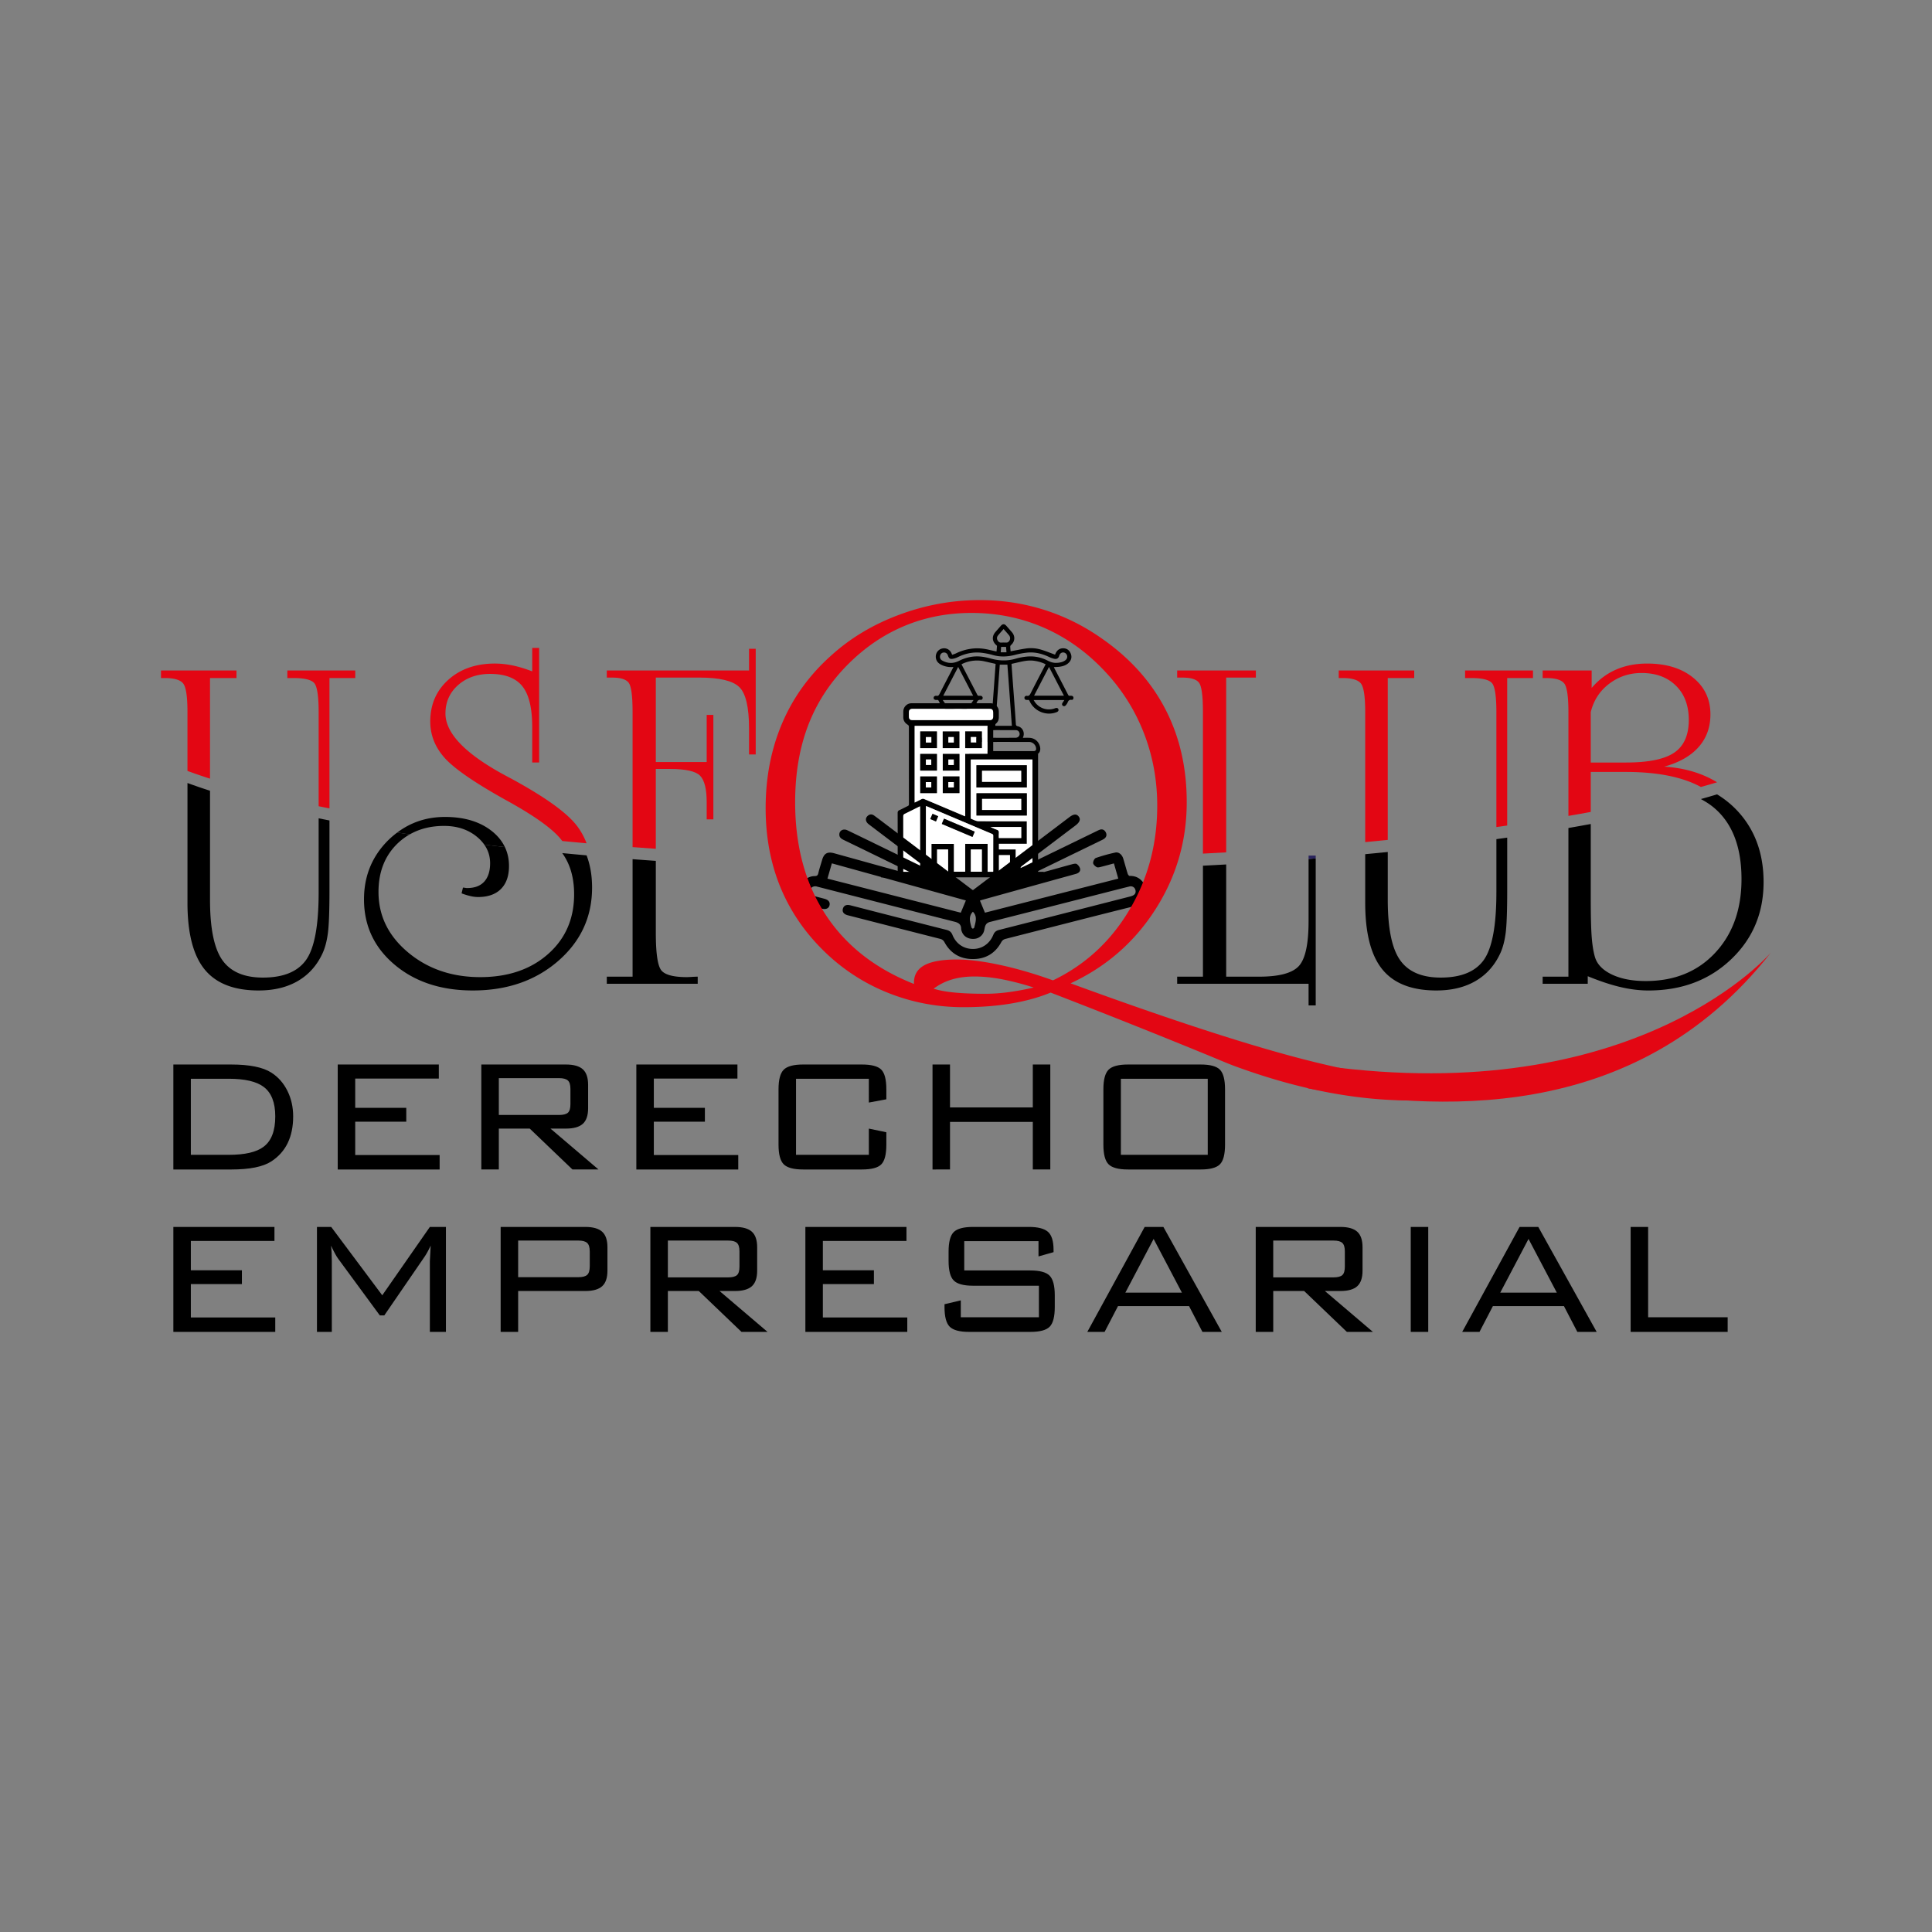
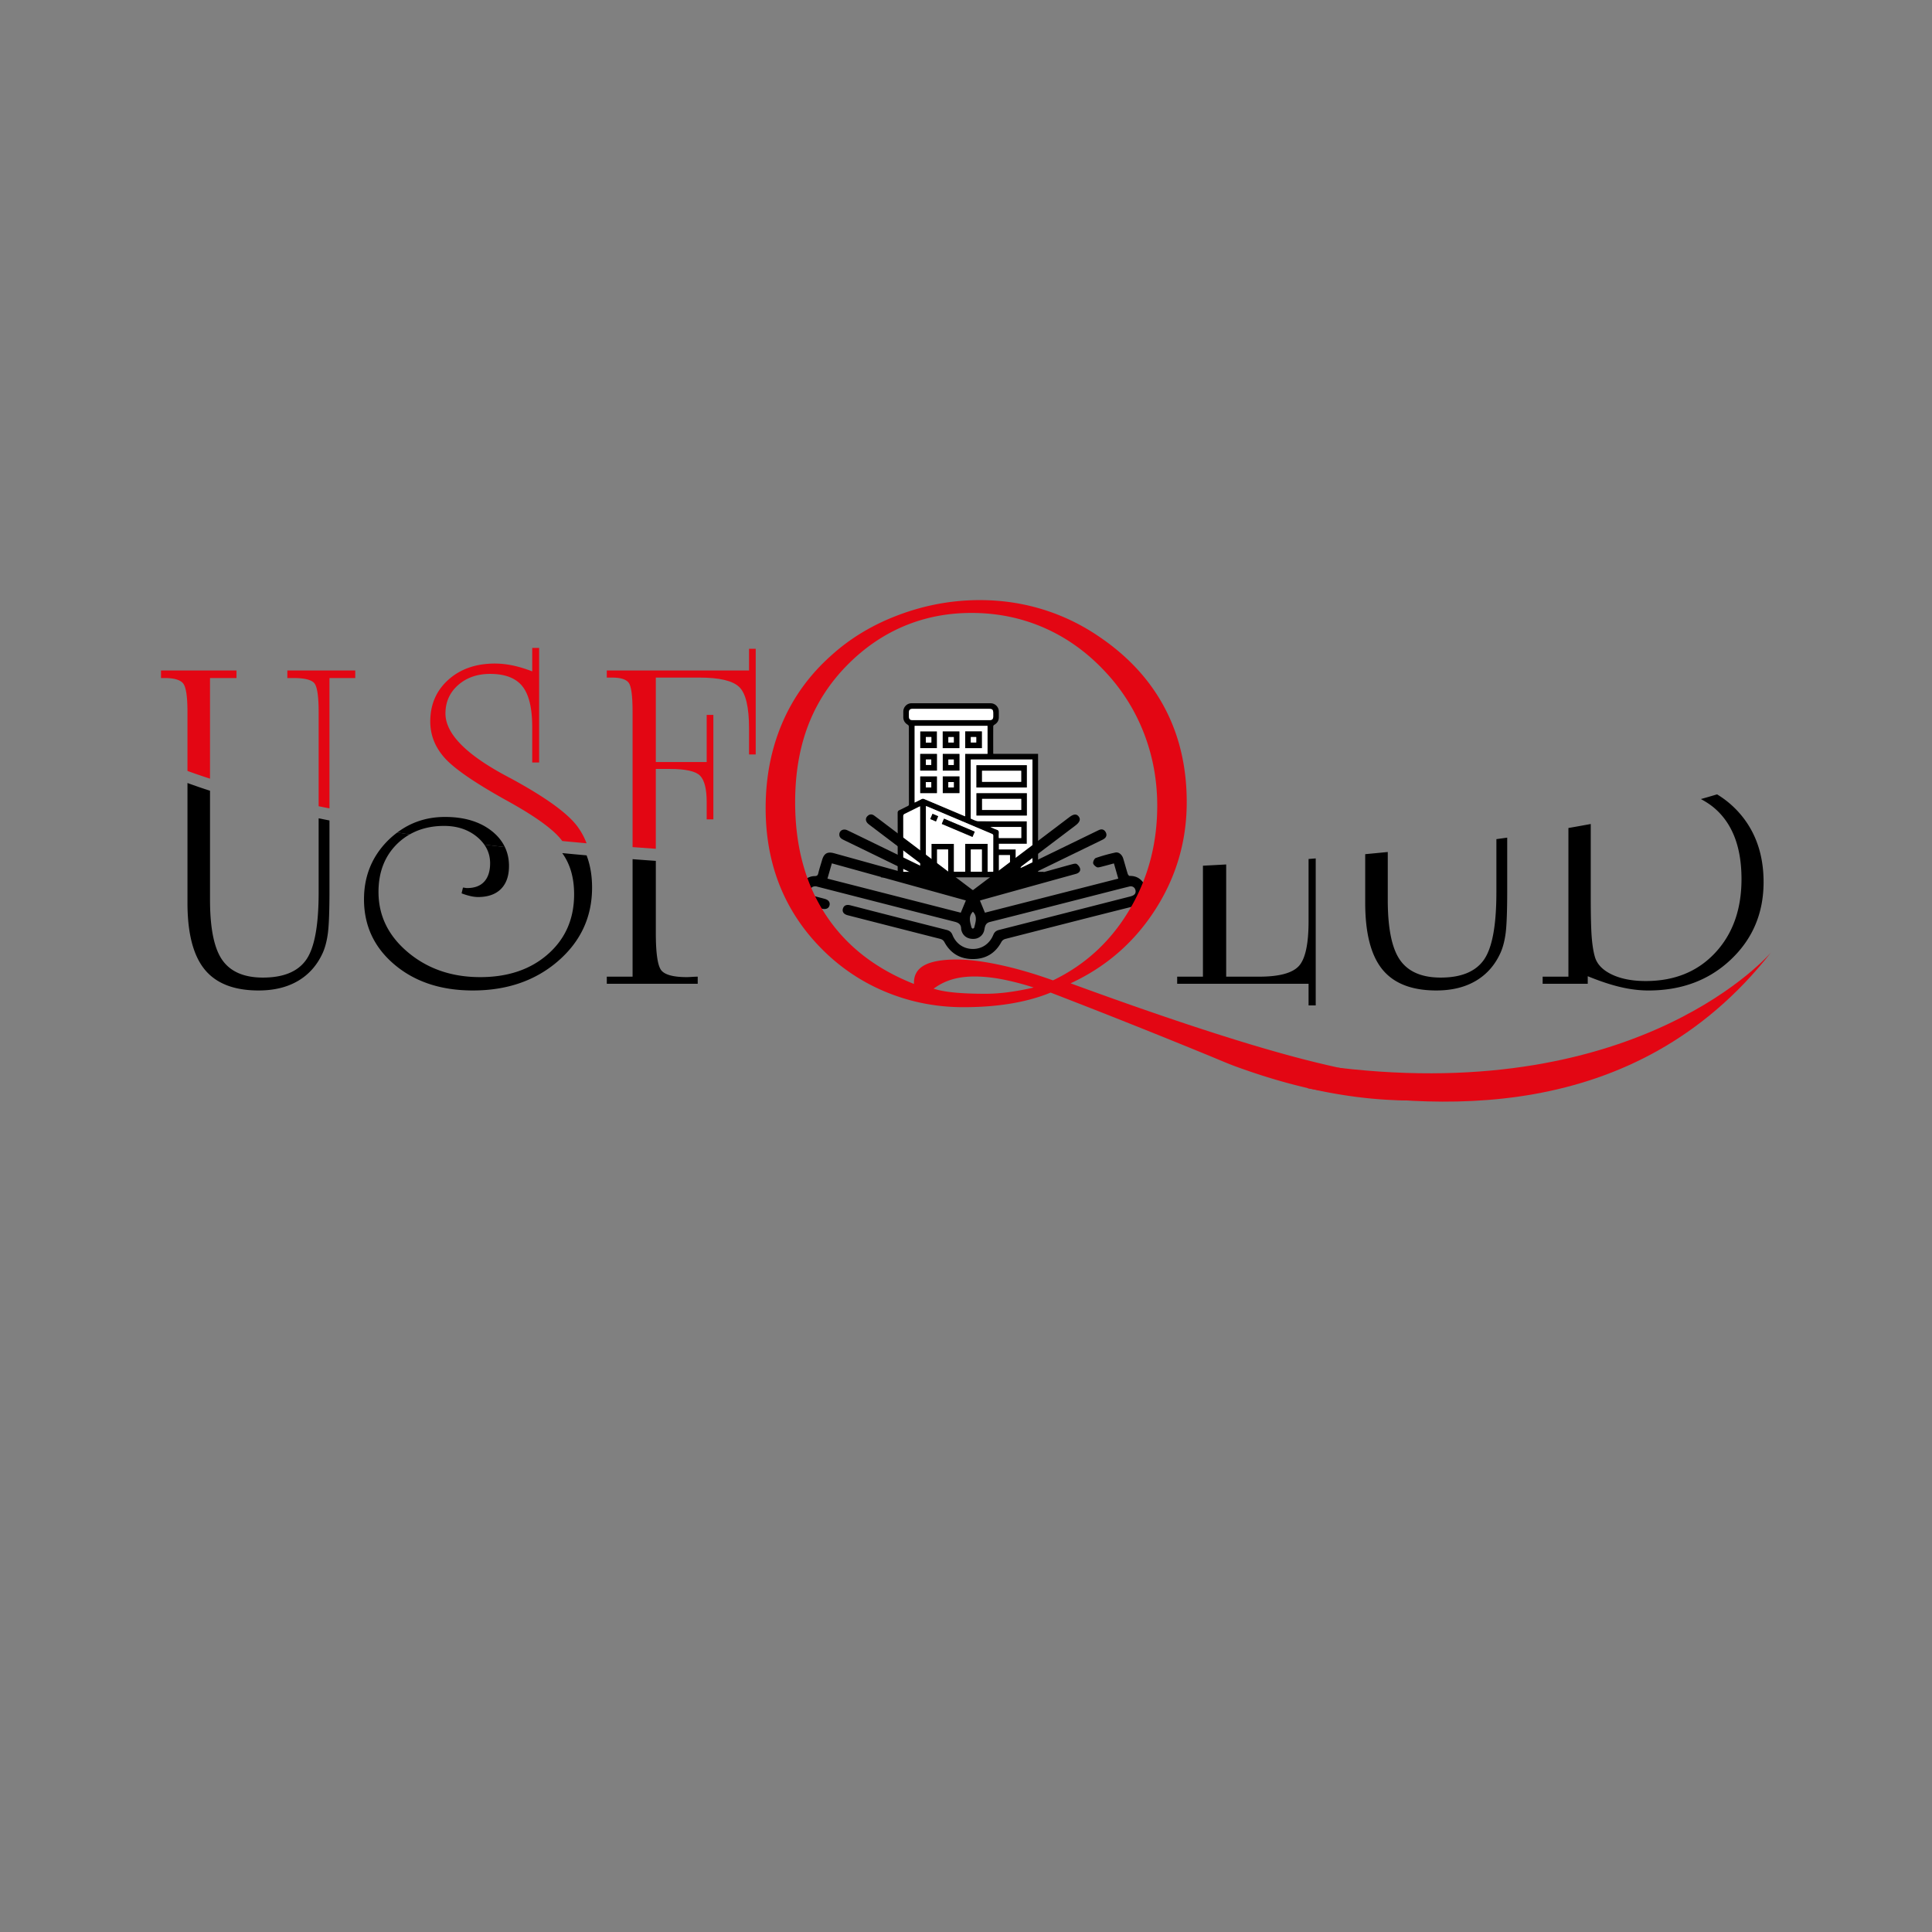
<svg xmlns="http://www.w3.org/2000/svg" width="960" height="960" viewBox="0 0 960 960" xml:space="preserve">
  <rect x="0" y="0" width="960" height="960" fill="#808080" stroke="none" />
  <path fill="#e30613" d="M332.845 382.089c7.857 0 12.871 1.125 15.043 3.372 2.17 2.252 3.261 6.621 3.261 13.098v8.575h3.314v-51.921h-3.314v23.448h-25.278v-41.973H347.6c9.909 0 16.484 1.563 19.731 4.688 3.238 3.128 4.863 9.985 4.863 20.586v12.92h3.314v-52.49h-3.314v10.755h-70.679v3.54h2.744c4.04 0 6.73.82 8.061 2.46 1.334 1.64 2.003 6.461 2.003 14.47v67.3c3.82.291 7.668.573 11.548.844v-39.672z" />
  <path d="M158.332 443.443c0 16.47-2.072 27.634-6.226 33.512-4.157 5.863-11.307 8.799-21.446 8.799-9.372 0-16.101-2.898-20.182-8.691-4.084-5.788-6.122-15.781-6.122-29.96v-54.186a298.615 298.615 0 0 1-11.203-3.846v59.52c0 15.089 2.84 26.129 8.523 33.108 5.677 6.976 14.612 10.461 26.818 10.461 7.691 0 14.255-1.598 19.667-4.804 5.407-3.204 9.497-7.846 12.238-13.947 1.218-2.747 2.073-6.105 2.57-10.064.491-3.97.744-11.098.744-21.382v-34.274c-1.811-.355-3.605-.715-5.38-1.073zm126.943.918c0 12.194-4.328 22.11-12.979 29.73-8.65 7.625-19.88 11.436-33.678 11.436-14.1 0-26.054-4.093-35.852-12.287-9.793-8.2-14.694-18.21-14.694-30.027 0-9.758 3.029-17.668 9.092-23.722a30.379 30.379 0 0 1 6.427-4.884c-2.07-.32-4.133-.636-6.168-.956a43.602 43.602 0 0 0-4.837 4.174c-7.813 7.93-11.717 17.615-11.717 29.048 0 13.112 5.066 23.943 15.208 32.48 10.136 8.537 23.1 12.807 38.884 12.807 17 0 31.118-4.883 42.37-14.638 11.24-9.758 16.865-21.917 16.865-36.483 0-5.936-.918-11.273-2.726-16.017-4.07-.36-8.102-.735-12.099-1.125 3.936 5.442 5.904 12.255 5.904 20.464z" />
  <path d="M243.537 428.926c0 3.96-.974 7.011-2.919 9.145-1.939 2.136-4.785 3.2-8.517 3.2a6.337 6.337 0 0 1-1.032-.116 7.39 7.39 0 0 0-1.029-.116l-.68 2.86a32.054 32.054 0 0 0 4.456 1.372 17.092 17.092 0 0 0 3.66.46c4.956 0 8.77-1.335 11.435-4 2.669-2.675 4.006-6.486 4.006-11.442 0-3.433-.692-6.56-2.047-9.397a1230.671 1230.671 0 0 1-10.237-1.218c1.92 2.735 2.903 5.813 2.903 9.252zm70.786 56.377h-12.808v3.538h45.175v-3.538c-.773 0-1.738.038-2.921.117-1.18.07-2 .107-2.454.107-6.403 0-10.58-1.04-12.522-3.142-1.945-2.09-2.919-8.369-2.919-18.81v-35.812c-3.88-.267-7.729-.552-11.548-.846v58.386zm335.898-27.562c0 11.36-1.617 18.793-4.852 22.295-3.244 3.512-9.813 5.267-19.725 5.267h-16.36v-55.758c-3.825.218-7.677.419-11.549.616v55.142h-12.804v3.538h65.29v10.752h3.552v-73.052c-1.18.095-2.36.194-3.552.287zm93.322-14.298c0 16.47-2.081 27.634-6.229 33.512-4.16 5.863-11.307 8.799-21.446 8.799-9.375 0-16.104-2.898-20.18-8.691-4.08-5.788-6.115-15.781-6.115-29.96v-23.752c-3.706.369-7.447.73-11.209 1.081v24.156c0 15.089 2.843 26.129 8.523 33.108 5.677 6.976 14.615 10.462 26.815 10.462 7.694 0 14.255-1.6 19.668-4.805 5.41-3.204 9.49-7.846 12.24-13.947 1.224-2.747 2.078-6.104 2.578-10.063.489-3.971.736-11.099.736-21.383v-25.748c-1.776.253-3.576.497-5.375.75v26.48zm107.784-42.37c9.337 7.662 14.014 19.574 14.014 35.736 0 15.092-4.369 27.315-13.098 36.652-8.726 9.343-20.223 14.01-34.483 14.01-6.71 0-12.331-1.09-16.863-3.258-4.537-2.18-7.342-5.09-8.406-8.752-.765-2.666-1.3-6.064-1.605-10.177-.302-4.116-.45-10.412-.45-18.87v-36.97c-3.634.666-7.334 1.335-11.098 1.986v73.876h-12.805v3.538h22.409v-3.77c5.953 2.439 11.342 4.232 16.185 5.371 4.837 1.146 9.505 1.718 13.999 1.718 16.473 0 30.126-5.127 40.945-15.382 10.83-10.253 16.243-23.086 16.243-38.48 0-14.56-4.502-26.537-13.496-35.911a47.782 47.782 0 0 0-9.616-7.677 399.965 399.965 0 0 1-8.04 2.331c2.232 1.21 4.325 2.523 6.165 4.03z" style="stroke-width:.043" />
  <path fill="#e30613" d="M104.359 336.917h13.15v-3.77H80v3.77h1.948c4.493 0 7.487.858 8.973 2.576 1.488 1.718 2.23 6.496 2.23 14.348v29.23a288.674 288.674 0 0 0 11.202 3.84v-49.994zm72.164 0v-3.77h-33.74v3.77h3.09c5.256 0 8.654.797 10.178 2.401 1.523 1.599 2.281 6.445 2.281 14.523v46.767c1.776.37 3.57.727 5.38 1.081v-64.772zm77.306 49.863a59.06 59.06 0 0 1-1.947-1.034c-20.356-10.822-30.536-21.223-30.536-31.217 0-5.714 2.104-10.42 6.296-14.124 4.192-3.694 9.49-5.549 15.894-5.549 7.392 0 12.73 2.044 16.014 6.122 3.273 4.075 4.91 10.845 4.91 20.292v17.621h3.432v-56.953h-3.432v11.663c-3.576-1.375-6.878-2.36-9.886-2.974a43.736 43.736 0 0 0-8.637-.913c-9.455 0-17.176 2.692-23.158 8.06-5.988 5.375-8.98 12.294-8.98 20.755 0 6.715 2.384 12.74 7.149 18.072 4.761 5.334 14.958 12.357 30.585 21.04 14.563 8.01 23.83 14.74 27.792 20.184.014.023.023.046.044.067 3.996.39 8.028.761 12.098 1.13a34.475 34.475 0 0 0-4.71-8.569c-4.953-6.56-15.926-14.446-32.928-23.673z" style="stroke-width:.015" />
  <path d="M220.663 410.392c6.48 0 11.915 1.794 16.298 5.384a19.77 19.77 0 0 1 3.669 3.9c3.374.42 6.793.82 10.237 1.219-1.47-3.076-3.703-5.797-6.76-8.154-5.875-4.54-13.535-6.805-22.99-6.805-8.997 0-16.883 2.602-23.697 7.718 2.035.32 4.099.633 6.168.956 4.887-2.782 10.566-4.218 17.075-4.218z" style="stroke-width:.043" />
-   <path fill="#e30613" d="M609.284 336.688h14.75v-3.541h-39.103v3.54h2.741c4.035 0 6.724.82 8.06 2.46 1.332 1.64 2 6.461 2 14.47v70.539c3.872-.198 7.721-.407 11.55-.622v-86.846z" style="stroke-width:.015" />
-   <path fill="#29235c" d="M650.221 425.147v1.68c1.191-.093 2.369-.192 3.552-.287v-1.393z" style="stroke-width:.015" />
-   <path fill="#e30613" d="M761.731 336.917v-3.77h-33.74v3.77h3.085c5.27 0 8.66.797 10.185 2.401 1.524 1.599 2.282 6.445 2.282 14.523v57.118c1.797-.25 3.596-.497 5.375-.753v-73.289zm-72.161 0h13.147v-3.77h-37.512v3.77h1.945c4.5 0 7.488.858 8.976 2.576 1.491 1.718 2.235 6.496 2.235 14.348v64.591a1335.528 1335.528 0 0 0 11.209-1.087zm154.44 34.306c3.922-4.415 5.89-9.834 5.89-16.234 0-7.55-2.88-13.648-8.639-18.299-5.758-4.653-13.362-6.973-22.815-6.973-5.72 0-10.886 1.012-15.494 3.029-4.613 2.017-8.633 5.055-12.066 9.095v-8.69H766.53v3.77h1.826c4.497 0 7.453.88 8.868 2.628 1.407 1.756 2.114 6.523 2.114 14.293v51.578a924.66 924.66 0 0 0 11.098-1.974v-19.869h17.496c15.74 0 28.111 2.52 37.236 7.465a387.05 387.05 0 0 0 8.04-2.329c-7.41-4.52-16.144-7.142-26.298-7.764 7.474-2.055 13.177-5.299 17.101-9.726zm-53.574 7.671v-25.053c1.442-5.872 4.508-10.575 9.197-14.119 4.689-3.546 10.04-5.316 16.066-5.316 7.092 0 12.772 2.093 17.04 6.29 4.27 4.195 6.409 9.871 6.409 17.04 0 7.543-2.404 12.961-7.209 16.231-4.802 3.288-12.813 4.927-24.01 4.927z" style="stroke-width:.015" />
-   <path d="M114.847 528.951c9.162 0 15.833 1.352 20.013 4.047 3.369 2.157 6.014 5.154 7.933 8.997 1.918 3.842 2.88 8.083 2.88 12.734 0 10.177-3.607 17.624-10.816 22.342-4.113 2.695-10.781 4.043-20.013 4.043H86.139v-52.162zm-1.215 7.076H94.83v37.803h18.802c8.086 0 13.88-1.346 17.385-4.043 3.843-2.896 5.761-7.919 5.761-15.064 0-6.871-1.92-11.758-5.76-14.656-3.573-2.691-9.367-4.04-17.386-4.04zm54.18 45.081v-52.156h50.235v6.973h-41.544v14.557h25.37v6.872h-25.37v16.578h41.948v7.176zm71.358 0v-52.156h42.047c3.843 0 6.636.793 8.39 2.375 1.752 1.584 2.627 4.162 2.627 7.732v11.624c0 3.572-.878 6.15-2.628 7.732-1.753 1.584-4.546 2.375-8.389 2.375h-7.682l23.856 20.316h-12.939l-21.225-20.316h-15.365v20.316h-8.692zm38.611-45.383h-29.92v18.295h29.92c2.087 0 3.555-.37 4.398-1.113.843-.739 1.265-2.154 1.265-4.244v-7.581c0-2.02-.422-3.419-1.265-4.192-.843-.776-2.31-1.165-4.398-1.165zm38.41 45.383v-52.156h50.236v6.973h-41.544v14.557h25.37v6.872h-25.37v16.578h41.948v7.176zm115.531-45.081h-36.185v37.803h36.186v-13.037l8.692 1.82v6.165c0 4.851-.843 8.121-2.526 9.804-1.686 1.684-4.887 2.526-9.601 2.526h-29.214c-4.717 0-7.932-.86-9.653-2.578-1.718-1.718-2.578-4.968-2.578-9.752v-27.493c0-4.784.86-8.037 2.578-9.755s4.936-2.578 9.653-2.578h29.214c4.714 0 7.918.846 9.6 2.529 1.684 1.683 2.527 4.95 2.527 9.804v4.95l-8.692 1.62zm31.638 45.081v-52.156h8.691v21.33h41.14v-21.331h8.692v52.156h-8.692v-23.652h-41.14v23.652zm84.905-39.823c0-4.784.86-8.037 2.578-9.755s4.936-2.578 9.653-2.578h36.085c4.715 0 7.919.86 9.602 2.578 1.683 1.721 2.529 4.97 2.529 9.755v27.493c0 4.784-.846 8.037-2.53 9.752-1.682 1.715-4.886 2.578-9.6 2.578h-36.086c-4.717 0-7.935-.86-9.653-2.578-1.718-1.718-2.578-4.968-2.578-9.752zm8.691 32.545h43.163v-37.803h-43.163ZM86.139 661.81v-52.157h50.235v6.974H94.83v14.557h25.371v6.872h-25.37v16.577h41.946v7.177zm78.335-42.858c.268 2.023.404 4.584.404 7.686v35.175h-7.38v-52.157h7.075l25.37 33.966 23.653-33.966h7.985v52.157h-7.985v-35.175l.404-7.686c-1.148 2.427-2.188 4.314-3.133 5.66l-19.912 29.01h-2.223l-20.72-28.202c-.808-1.076-1.988-3.233-3.538-6.468zm84.3 42.858v-52.157h42.047c3.843 0 6.636.794 8.39 2.375 1.752 1.584 2.627 4.163 2.627 7.732v11.624c0 3.573-.878 6.151-2.628 7.733-1.753 1.584-4.546 2.374-8.389 2.374h-33.354v20.316h-8.692zm38.611-45.384h-29.92v18.197h29.92c2.088 0 3.555-.39 4.398-1.163.843-.776 1.265-2.206 1.265-4.296v-7.279c0-2.09-.439-3.52-1.314-4.296-.875-.776-2.328-1.163-4.349-1.163zm35.783 45.384v-52.157h42.047c3.843 0 6.636.794 8.389 2.375 1.753 1.584 2.628 4.163 2.628 7.732v11.624c0 3.573-.878 6.151-2.628 7.733-1.753 1.584-4.546 2.374-8.39 2.374h-7.682l23.856 20.316H368.45l-21.225-20.316h-15.366v20.316h-8.69zm38.611-45.384h-29.92v18.295h29.92c2.087 0 3.555-.369 4.398-1.113.843-.738 1.265-2.154 1.265-4.244v-7.58c0-2.02-.422-3.42-1.265-4.192-.846-.78-2.31-1.166-4.398-1.166zm38.408 45.384v-52.157h50.235v6.974h-41.545v14.557h25.37v6.872h-25.37v16.577h41.948v7.177zm115.835-45.082h-36.893v14.555h32.85c4.718 0 7.921.878 9.604 2.627 1.683 1.756 2.526 4.989 2.526 9.706v5.863c0 4.785-.843 8.038-2.526 9.753-1.683 1.715-4.886 2.578-9.604 2.578h-30.422c-4.718 0-7.933-.86-9.654-2.578-1.72-1.718-2.578-4.968-2.578-9.753v-1.418l8.086-1.919v8.39h38.815v-15.668h-32.75c-4.652 0-7.835-.86-9.553-2.579-1.718-1.718-2.578-4.967-2.578-9.752v-4.546c0-4.855.86-8.122 2.578-9.805 1.718-1.683 4.904-2.529 9.552-2.529h27.798c4.447 0 7.595.808 9.453 2.427 1.851 1.62 2.779 4.616 2.779 8.997v1.113l-7.48 2.122v-7.584zm24.258 45.082 28.504-52.157h9.299l29.01 52.157h-9.605l-6.67-12.837h-35.275l-6.67 12.837zm18.903-19.508h28.1l-14.052-26.687zm64.786 19.508v-52.157h42.05c3.84 0 6.636.794 8.392 2.375 1.753 1.584 2.625 4.163 2.625 7.732v11.624c0 3.573-.875 6.151-2.625 7.733-1.756 1.584-4.55 2.374-8.392 2.374h-7.683l23.854 20.316h-12.936l-21.227-20.316h-15.362v20.316h-8.695zm38.614-45.384h-29.92v18.295h29.92c2.087 0 3.552-.369 4.395-1.113.843-.738 1.268-2.154 1.268-4.244v-7.58c0-2.02-.425-3.42-1.268-4.192-.843-.774-2.308-1.166-4.395-1.166zm38.408 45.384v-52.157h8.694v52.157zm25.574 0 28.504-52.157h9.299l29.01 52.157h-9.605l-6.67-12.837h-35.278l-6.67 12.837zm18.903-19.508h28.1l-14.052-26.687zm64.786 19.508v-52.157h8.695v44.878h39.52v7.279z" style="stroke-width:.043" />
-   <path d="M463.944 346.408a1.325 1.325 0 0 1 1.44-.663c.743.128 1.092-.21 1.423-.86 2.172-4.262 4.393-8.497 6.596-12.744.11-.212.206-.436.343-.73a10.93 10.93 0 0 1-5.305-.755c-1.485-.61-2.776-1.433-3.267-3.096-.657-2.22.474-4.488 2.596-5.203 2.188-.732 4.32.326 5.16 2.567.037.104.09.206.203.453.63-.238 1.296-.427 1.904-.727a24.708 24.708 0 0 1 7.464-2.287c2.974-.427 5.898-.195 8.805.488 1.25.294 2.503.567 3.857.872.082-.918.178-1.805.23-2.694.006-.131-.16-.303-.282-.41-2.177-1.872-2.357-4.462-.453-6.619.898-1.017 1.784-2.044 2.682-3.06.893-1.01 1.788-1.007 2.683.008.928 1.052 1.858 2.101 2.774 3.16 1.784 2.06 1.563 4.709-.506 6.485a1.04 1.04 0 0 0-.303.718c.024.784.12 1.566.187 2.313 2.54-.47 5.005-.99 7.493-1.366a17.394 17.394 0 0 1 7.453.5c2.407.698 4.735 1.669 7.134 2.532.093-.224.168-.433.261-.63.718-1.544 1.901-2.48 3.622-2.53 1.712-.046 3.023.75 3.764 2.297.753 1.572.643 3.136-.5 4.505-1.29 1.55-3.098 2.122-5.014 2.387-.89.122-1.793.116-2.735.168.064.143.14.32.227.489 2.281 4.41 4.572 8.813 6.842 13.228.198.39.419.596.875.532.29-.04.59-.029.88.006a1.003 1.003 0 0 1 .922 1.064c-.032.581-.38 1.03-.927.948-1.157-.169-1.642.427-2 1.375-.157.412-.462.773-.727 1.136-.482.663-1.107.817-1.613.427-.517-.398-.538-.936-.073-1.613.256-.369.495-.75.797-1.218h-15.258c.364.544.648 1.04 1.003 1.483a8.511 8.511 0 0 0 9.476 2.66l.317-.117c.735-.253 1.326-.04 1.52.55.2.61-.087 1.11-.822 1.406-5.148 2.073-11.171-.357-13.49-5.47-.204-.448-.431-.631-.908-.579-.244.03-.497.003-.744-.02-.558-.055-.86-.419-.904-.936-.043-.535.265-.892.77-1.064a.654.654 0 0 1 .332-.038c1.11.253 1.538-.395 1.991-1.284 2.325-4.587 4.718-9.142 7.087-13.706.113-.218.215-.439.334-.683-1.828-.927-3.724-1.442-5.706-1.727-3.104-.447-6.052.36-9.023 1.03l-2.215.505c.096 1.427.19 2.843.294 4.256.21 2.883.424 5.767.64 8.653.252 3.401.514 6.802.761 10.206.163 2.21.317 4.418.456 6.624.041.666.105 1.088.974 1.268 2.218.465 3.456 2.837 2.776 5.005-.064.21-.148.416-.259.724 1.088 0 2.093-.02 3.099.003 2.677.064 4.776 1.77 5.407 4.375.61 2.511-.794 4.305-3.375 4.305h-29.44c-2.587 0-3.994-1.788-3.392-4.3.625-2.592 2.735-4.316 5.406-4.38 1.009-.026 2.015-.003 3.105-.003-.413-1.029-.61-1.991-.303-2.982.474-1.532 1.489-2.523 3.073-2.814.529-.096.657-.328.686-.785.142-2.072.293-4.148.442-6.22l.77-10.41.587-8.112.393-5.41-5.311-1.206a17.072 17.072 0 0 0-10.738.965c-.288.122-.567.27-.898.427.116.241.215.46.326.671 2.494 4.808 4.996 9.61 7.473 14.427.232.45.494.645.988.581.244-.032.497-.023.744 0 .564.055.989.5.995 1.023.009.535-.405 1.073-.968.997-1.11-.145-1.59.396-1.974 1.323-.244.593-.68 1.116-1.09 1.625-.416.514-.968.546-1.436.171-.454-.366-.518-.91-.157-1.447.331-.491.668-.983 1.081-1.584h-15.344c.558.747.965 1.447 1.518 2 2.467 2.465 5.406 3.203 8.766 2.247.175-.05.343-.117.515-.166.628-.18 1.171.078 1.36.645.175.526-.075 1.087-.691 1.28-.855.27-1.73.546-2.617.647a10.523 10.523 0 0 1-10.784-6.153c-.206-.457-.465-.602-.921-.55-.634.073-1.204-.058-1.622-.587.014-.259.014-.532.014-.802zm38.853 14.255-2.227-30.385h-3.79l-2.224 30.385zm-4.131 12.563h14.502c.25 0 .5.003.744-.026.605-.079.91-.422.925-1.047.04-1.834-1.576-3.488-3.509-3.49-8.427-.015-16.857-.012-25.283 0a3.517 3.517 0 0 0-3.401 2.604c-.401 1.412 0 1.962 1.447 1.962zm26.176-43.852c.363-.02.726-.015 1.084-.061 1.31-.174 2.581-.485 3.61-1.378a2.128 2.128 0 0 0 .561-2.529 2.064 2.064 0 0 0-1.883-1.212c-.913.04-1.588.63-1.893 1.66-.366 1.238-1.192 1.785-2.465 1.494a11.642 11.642 0 0 1-2.418-.826c-3.55-1.7-7.25-2.662-11.203-2.223a39.06 39.06 0 0 0-5.64 1.043c-3.694.98-7.35 1.212-11.083.178a37.175 37.175 0 0 0-6.028-1.192c-4.067-.425-7.942.416-11.613 2.226a8.84 8.84 0 0 1-2.032.716c-1.753.38-2.285.04-2.86-1.669a1.965 1.965 0 0 0-1.89-1.384 1.942 1.942 0 0 0-1.91 1.44c-.313 1.037.033 2.017.992 2.551 2.723 1.52 5.514 1.593 8.293.195 2.68-1.349 5.476-2.154 8.49-2.244 2.544-.075 4.995.422 7.407 1.084 4.078 1.12 8.113 1.274 12.215.09a30.966 30.966 0 0 1 5.703-1.09 18.604 18.604 0 0 1 10.354 2.041c1.316.677 2.697 1.145 4.209 1.09zm-41.291 16.34-7.433-14.32-7.43 14.32zm37.686-14.32-7.415 14.293h14.833zm-22.57 31.414v-.009c-1.968 0-3.936-.032-5.898.024a2.581 2.581 0 0 0-1.416.488c-.654.491-.787 1.235-.529 2.017.26.782.98 1.27 1.965 1.273 3.936.012 7.866.01 11.802-.003a2.5 2.5 0 0 0 .98-.218 1.82 1.82 0 0 0 1.043-2.002c-.183-.928-.843-1.55-1.773-1.561-2.058-.026-4.116-.009-6.174-.009zm.012-50.25c-.986 1.134-1.95 2.174-2.835 3.282-.56.71-.587 1.558-.14 2.357.408.727.978 1.186 1.908 1.11.828-.069 1.665-.008 2.503-.02a1.285 1.285 0 0 0 .578-.11 2.293 2.293 0 0 0 .715-3.477c-.852-1.046-1.77-2.043-2.73-3.142zm1.436 11.57-.21-2.684h-2.465l-.183 2.683z" style="stroke-width:.043" />
  <path d="M493.626 374.571h22.19v58.625h2.788v2.744h-75.287v-2.703h2.735v-1.07c0-9.395.012-18.79-.02-28.184 0-.759.235-1.134.907-1.436 1.398-.634 2.75-1.378 4.139-2.038.43-.206.57-.453.57-.933-.015-12.857-.01-25.713-.032-38.57a1.169 1.169 0 0 0-.5-.843c-1.5-.898-2.305-2.16-2.273-3.933.017-.904-.006-1.805.003-2.706.029-2.224 1.834-4.079 4.043-4.079 13.118-.011 26.234-.011 39.35 0a4.113 4.113 0 0 1 4.066 4.055c.014.96.003 1.919.006 2.878 0 1.698-.782 2.922-2.238 3.77-.245.143-.535.486-.535.736-.03 4.48-.018 8.958-.01 13.438.007.052.041.104.097.25zm-2.94-13.902h-36.197v38.116c1.203-.598 2.33-1.119 3.418-1.717.488-.27.878-.236 1.369-.027a7794.27 7794.27 0 0 0 19.295 8.166c.3.124.605.235 1.035.4v-31.06h11.08zm-8.252 16.737c-.037.12-.07.171-.07.227-.005 9.569-.008 19.135-.005 28.704 0 .178.064.477.174.515 1.186.433 2.378 1.163 3.578 1.177 7.703.108 15.415.055 23.118.055h1v11.186h-13.85v2.805h8.327v11.075h8.316v-55.744zm11.04 55.778c.024-.18.044-.264.044-.351 0-5.875-.009-11.75.02-17.621.003-.585-.296-.715-.715-.896-10.63-4.49-21.257-8.993-31.881-13.493-.277-.116-.564-.21-.858-.317v32.661h2.744v-13.848h11.177v13.84h5.592v-13.86h11.145v13.883zm-36.294-32.53c-.322.149-.584.262-.837.387-2.259 1.125-4.503 2.276-6.779 3.363-.555.268-.735.573-.735 1.18.02 8.924.014 17.848.014 26.772v.817h8.337zm15.31-42.834h11.168c2.704 0 5.407.006 8.113-.003 1.22-.003 1.735-.535 1.753-1.761.006-.553 0-1.105 0-1.657 0-1.762-.398-2.163-2.14-2.163h-37.596c-.204 0-.41-.009-.61.003-.957.055-1.495.584-1.53 1.543-.026.666-.005 1.338-.005 2.006.003 1.578.447 2.035 2.008 2.035zm34.957 53.101h-15.336c1.18.509 2.099 1.006 3.081 1.303.957.29 1.247.805 1.14 1.758-.087.794-.018 1.608-.018 2.43h11.136zm-41.81 22.237h5.478v-11.069h-5.479zm16.76-11.072v11.078h5.479v-11.078zm19.46 2.814h-5.479v8.27h5.48zm-61.443 11.066h-2.672v-2.689h2.672zm81.07-2.715h2.692v2.71h-2.692z" style="stroke-width:.043" />
-   <path fill="#fff" d="M490.687 360.669v13.88h-11.08v31.062c-.431-.166-.736-.277-1.036-.402-6.432-2.717-12.868-5.432-19.295-8.165-.491-.209-.88-.244-1.37.026-1.09.6-2.217 1.12-3.418 1.718v-38.116zm-25.153 33.413v-8.267h-8.264v8.267zm11.194-19.446h-8.267v8.27h8.267zm-19.47 8.27h8.288v-8.273h-8.287zm19.47 2.9h-8.267v8.268h8.267zm2.875-22.364v8.287h8.27v-8.287zm-2.9 8.299v-8.267h-8.265v8.267zm-19.436-8.3v8.288h8.27v-8.287z" style="stroke-width:.015" />
+   <path fill="#fff" d="M490.687 360.669v13.88h-11.08v31.062c-.431-.166-.736-.277-1.036-.402-6.432-2.717-12.868-5.432-19.295-8.165-.491-.209-.88-.244-1.37.026-1.09.6-2.217 1.12-3.418 1.718v-38.116zm-25.153 33.413v-8.267h-8.264v8.267zm11.194-19.446h-8.267v8.27h8.267zm-19.47 8.27h8.288v-8.273h-8.287zm19.47 2.9h-8.267v8.268h8.267zm2.875-22.364v8.287h8.27v-8.287zm-2.9 8.299v-8.267h-8.265v8.267zm-19.436-8.3v8.288v-8.287z" style="stroke-width:.015" />
  <path fill="#fff" d="M482.434 377.406h30.589v55.744h-8.317v-11.075h-8.328v-2.805h13.851v-11.186h-1c-7.703 0-15.414.053-23.117-.055-1.201-.014-2.393-.744-3.579-1.177-.107-.04-.174-.337-.174-.515-.003-9.569 0-19.138.006-28.704 0-.056.029-.108.07-.227zm2.774 16.755v11.063h25.015v-11.063zm25-2.872v-11.06h-25.015v11.06z" style="stroke-width:.015" />
  <path fill="#fff" d="M493.474 433.184h-2.732v-13.882h-11.145v13.86h-5.592v-13.84h-11.178v13.848h-2.744v-32.66c.297.107.581.2.858.316 10.627 4.497 21.254 9 31.881 13.493.422.18.718.308.715.896-.029 5.874-.02 11.746-.02 17.62 0 .085-.02.17-.044.35zm-25.507-23.786 15.261 6.46 1.102-2.608-15.261-6.46zm-4.601-5.023-1.116 2.599 2.83 1.2 1.088-2.601zm-6.186-3.72v32.518h-8.337v-.817c0-8.924.007-17.848-.014-26.772 0-.607.18-.912.735-1.18 2.276-1.09 4.52-2.238 6.78-3.363.252-.125.514-.238.836-.386zm15.31-42.835h-18.842c-1.56 0-2.005-.454-2.008-2.035 0-.668-.02-1.337.006-2.006.038-.962.572-1.488 1.529-1.543.203-.012.407-.003.61-.003h37.597c1.744 0 2.14.401 2.14 2.163 0 .552.005 1.104 0 1.657-.018 1.226-.533 1.758-1.754 1.761-2.706.009-5.41.003-8.113.003zm34.957 53.101v5.491h-11.136c0-.825-.07-1.636.018-2.43.107-.953-.183-1.468-1.14-1.758-.982-.297-1.898-.791-3.08-1.303z" style="stroke-width:.015" />
  <path fill="#fff" d="M465.637 433.158v-11.069h5.478v11.07zm16.76-11.072h5.479v11.078h-5.48zm19.46 2.814v8.27h-5.479v-8.27z" style="stroke-width:.015" />
  <path d="M465.534 394.082h-8.264v-8.267h8.264zm-5.505-2.808h2.712v-2.665h-2.712zm16.7-16.638v8.27h-8.268v-8.27zm-5.483 2.764v2.718h2.68V377.4Zm-13.987 5.506v-8.273h8.287v8.273zm2.81-5.523v2.712h2.666v-2.712zm16.66 8.424v8.267h-8.268v-8.267zm-2.788 2.793h-2.718v2.68h2.718zm5.662-25.158h8.27v8.287h-8.27zm2.794 2.79v2.704h2.686v-2.705zm-5.695 5.509h-8.264v-8.267h8.264zm-2.77-2.788v-2.706h-2.692v2.706zm-16.665-5.511h8.27v8.287h-8.27zm5.503 2.82h-2.718v2.68h2.718zm22.438 27.899h25.015v11.063h-25.015zm22.228 8.302v-5.497h-19.44v5.497zm2.773-11.174h-25.016v-11.06h25.016zm-22.234-2.811h19.44v-5.482h-19.44zm-20.008 20.92 1.102-2.607 15.26 6.459-1.101 2.607zm-4.601-5.023 2.802 1.198-1.087 2.601-2.831-1.2z" style="stroke-width:.043" />
  <path fill="#fff" d="M460.029 391.274v-2.665h2.712v2.665zm11.217-13.874h2.68v2.718h-2.68zm-11.176-.017h2.665v2.712h-2.665zm13.87 11.217v2.68h-2.717v-2.68zm8.457-22.368h2.686v2.704h-2.686zm-8.465 2.721h-2.692v-2.706h2.692zm-11.162-2.692v2.68h-2.718v-2.68zm44.666 36.202h-19.44v-5.497h19.44zm-19.461-13.985v-5.482h19.44v5.482z" style="stroke-width:.015" />
  <path d="M569.412 444.692c-1.445 3.678-4.32 5.215-8.05 6.145-20.565 5.122-41.084 10.439-61.623 15.662-1.038.265-1.692.707-2.236 1.707-3.017 5.557-7.822 8.35-14.089 8.348-6.264-.003-11.072-2.788-14.092-8.346-.544-1-1.192-1.447-2.233-1.712a22558.886 22558.886 0 0 1-45.883-11.72c-1.994-.511-2.855-1.761-2.352-3.331.491-1.532 1.73-2.096 3.692-1.599 3.784.954 7.563 1.948 11.342 2.916 12.156 3.113 24.31 6.24 36.477 9.307 1.45.367 2.337 1.076 2.893 2.454 1.761 4.392 5.523 6.967 10.083 7.01 4.579.044 8.416-2.563 10.235-7.034.53-1.299 1.343-2.031 2.741-2.389 21.467-5.447 42.922-10.941 64.374-16.423.648-.166 1.305-.32 1.925-.564 1.31-.524 1.947-1.486 1.57-2.907-.355-1.343-1.585-2.07-2.992-1.72-4.386 1.08-8.761 2.208-13.142 3.327-18.696 4.773-37.384 9.578-56.1 14.279-2.285.572-2.506 2.139-2.85 3.944a5.459 5.459 0 0 1-5.156 4.48c-2.933.156-5.192-1.233-6.072-3.756-.146-.422-.291-.866-.294-1.302-.023-2.207-1.314-2.977-3.302-3.483-22.603-5.723-45.186-11.525-67.775-17.304-.485-.125-.988-.317-1.474-.293-1.32.066-2.258.767-2.473 2.087-.215 1.334.456 2.299 1.744 2.683 1.814.543 3.662.968 5.49 1.473 1.983.55 2.823 1.782 2.35 3.375-.422 1.424-1.823 2-3.733 1.515-1.892-.48-3.802-.907-5.668-1.471-3.567-1.079-5.796-4.645-5.288-8.328.486-3.52 3.666-6.36 7.317-6.398 1.06-.012 1.566-.253 1.828-1.375.52-2.224 1.253-4.395 1.89-6.593.965-3.325 2.665-4.296 6.017-3.369 13.438 3.721 26.87 7.453 40.305 11.177.204.058.416.081.727-.122-1.453-.712-2.907-1.43-4.363-2.14-10.648-5.182-21.29-10.368-31.943-15.536-1.171-.567-2.18-1.242-2.174-2.686.006-2.02 2-3.081 4.031-2.105 5.988 2.878 11.956 5.796 17.93 8.703l19.283 9.38c.477.233.968.434 1.631.36-1.262-.967-2.517-1.938-3.782-2.897-8.028-6.078-16.06-12.153-24.083-18.24-.526-.401-1.09-.846-1.412-1.398-.628-1.079-.474-2.172.459-3.044.991-.933 2.142-.994 3.215-.215 2.308 1.674 4.567 3.421 6.843 5.142l41.613 31.501c.175.13.367.241.669.436 3.86-2.915 7.738-5.837 11.607-8.77l36.262-27.457c2.171-1.646 3.575-1.759 4.668-.367 1.093 1.39.547 2.85-1.662 4.52-8.837 6.68-17.67 13.363-26.502 20.046a1.81 1.81 0 0 0-.744 1.046c.497-.224 1-.439 1.491-.674l36.318-17.65c.5-.244 1-.503 1.523-.692 1.32-.474 2.346.032 2.985 1.168.692 1.23.454 2.407-.7 3.265-.576.427-1.262.715-1.913 1.032-11.296 5.496-22.592 10.985-33.89 16.478-.494.242-.977.51-1.375 1.035 2.633-.72 5.27-1.43 7.898-2.16 4.462-1.235 8.915-2.505 13.385-3.703.73-.195 1.762-.421 2.256-.07.762.544 1.517 1.515 1.657 2.404.206 1.303-.826 2.114-2.067 2.462-3.276.922-6.557 1.817-9.836 2.724l-36.277 10.055c-.477.13-.95.287-1.613.485.834 2.023 1.633 3.956 2.485 6.032l66.26-16.92-2.168-7.57c-2.128.575-4.195 1.166-6.285 1.677-.74.183-1.689.471-2.255.172-.782-.416-1.756-1.317-1.794-2.055-.043-.84.669-2.26 1.375-2.503a82.594 82.594 0 0 1 9.654-2.689c1.709-.37 3.33 1.026 3.932 2.982.774 2.506 1.436 5.044 2.215 7.546.137.434.628 1.093.94 1.088 4.17-.105 6.569 2.212 8.127 5.752zm-158.255-8.107 66.249 16.927 2.532-6.081-66.595-18.438zm72.266 16.453c-2.326 2.375-1.41 5.09-.704 7.773.067.255.413.59.651.607.236.018.663-.285.718-.511.643-2.718 1.715-5.483-.665-7.87z" style="stroke-width:.043" />
  <path d="M746.052 539.849c-6.418 2.367-13.354 4.125-20.807 5.262-7.45 1.133-15.569 1.703-24.341 1.703-27.06 0-55.875-5.578-86.469-16.737a70.749 70.749 0 0 1-2.366-.89c-1.087-.392-4.686-1.878-10.81-4.436a3982.449 3982.449 0 0 0-79.205-31.544c-5.723 2.372-12.206 4.168-19.458 5.407-7.25 1.23-15.214 1.851-23.897 1.851-13.121 0-25.65-2.398-37.585-7.185a96.145 96.145 0 0 1-31.812-20.807c-9.569-9.378-16.769-19.99-21.606-31.835-4.831-11.846-7.25-24.88-7.25-39.094 0-15.301 2.739-29.37 8.215-42.207 5.474-12.824 13.587-24.033 24.342-33.608 9.569-8.689 20.862-15.45 33.884-20.287 13.023-4.84 26.336-7.255 39.954-7.255 11.046 0 21.673 1.602 31.888 4.81 10.211 3.21 19.804 7.971 28.78 14.29 13.909 9.674 24.417 21.348 31.513 35.022 7.107 13.67 10.656 29.094 10.656 46.27 0 19.35-5.203 37.143-15.613 53.378-10.409 16.24-24.44 28.463-42.099 36.648 48.762 17.869 87.451 30.475 116.077 37.838 28.618 7.349 52.802 11.029 72.545 11.029 3.064 0 6.59-.122 10.587-.37 4.003-.247 8.956-.662 14.883-1.258v4.005zm-222.818-52.711c15.979-7.7 28.609-19.325 37.876-34.873 9.275-15.552 13.912-32.847 13.912-51.904 0-12.636-2.198-24.624-6.59-35.978a94.006 94.006 0 0 0-19.159-30.506c-8.877-9.572-18.96-16.854-30.257-21.842-11.298-4.982-23.402-7.473-36.323-7.473-11.836 0-22.908 2.145-33.216 6.438-10.307 4.294-19.653 10.639-28.036 19.028-8.88 8.883-15.487 18.981-19.827 30.28-4.34 11.308-6.511 24.066-6.511 38.28 0 21.815 5.028 40.425 15.089 55.822 10.063 15.406 24.71 26.902 43.948 34.506v-.592c0-3.948 1.744-6.858 5.25-8.735 3.502-1.875 8.853-2.817 16.05-2.817 5.919 0 13.02.892 21.308 2.668 8.284 1.773 17.115 4.34 26.486 7.698zm-59.327 4.142c2.857.895 6.386 1.537 10.577 1.927 4.192.398 9.247.596 15.165.596 3.453 0 7.125-.244 11.026-.739a131.201 131.201 0 0 0 12.94-2.369 134.724 134.724 0 0 0-15.609-4.075c-4.88-.936-9.49-1.401-13.83-1.401-4.143 0-7.866.488-11.171 1.48a28.655 28.655 0 0 0-9.098 4.58z" style="fill:#e30613;stroke-width:.043" />
  <path d="M649.779 540.768c61.473 10.845 162.118 19.284 230.221-67.502 0 0-63.886 75.333-215.155 57.253z" style="fill:#e30613;stroke-width:.043" />
</svg>